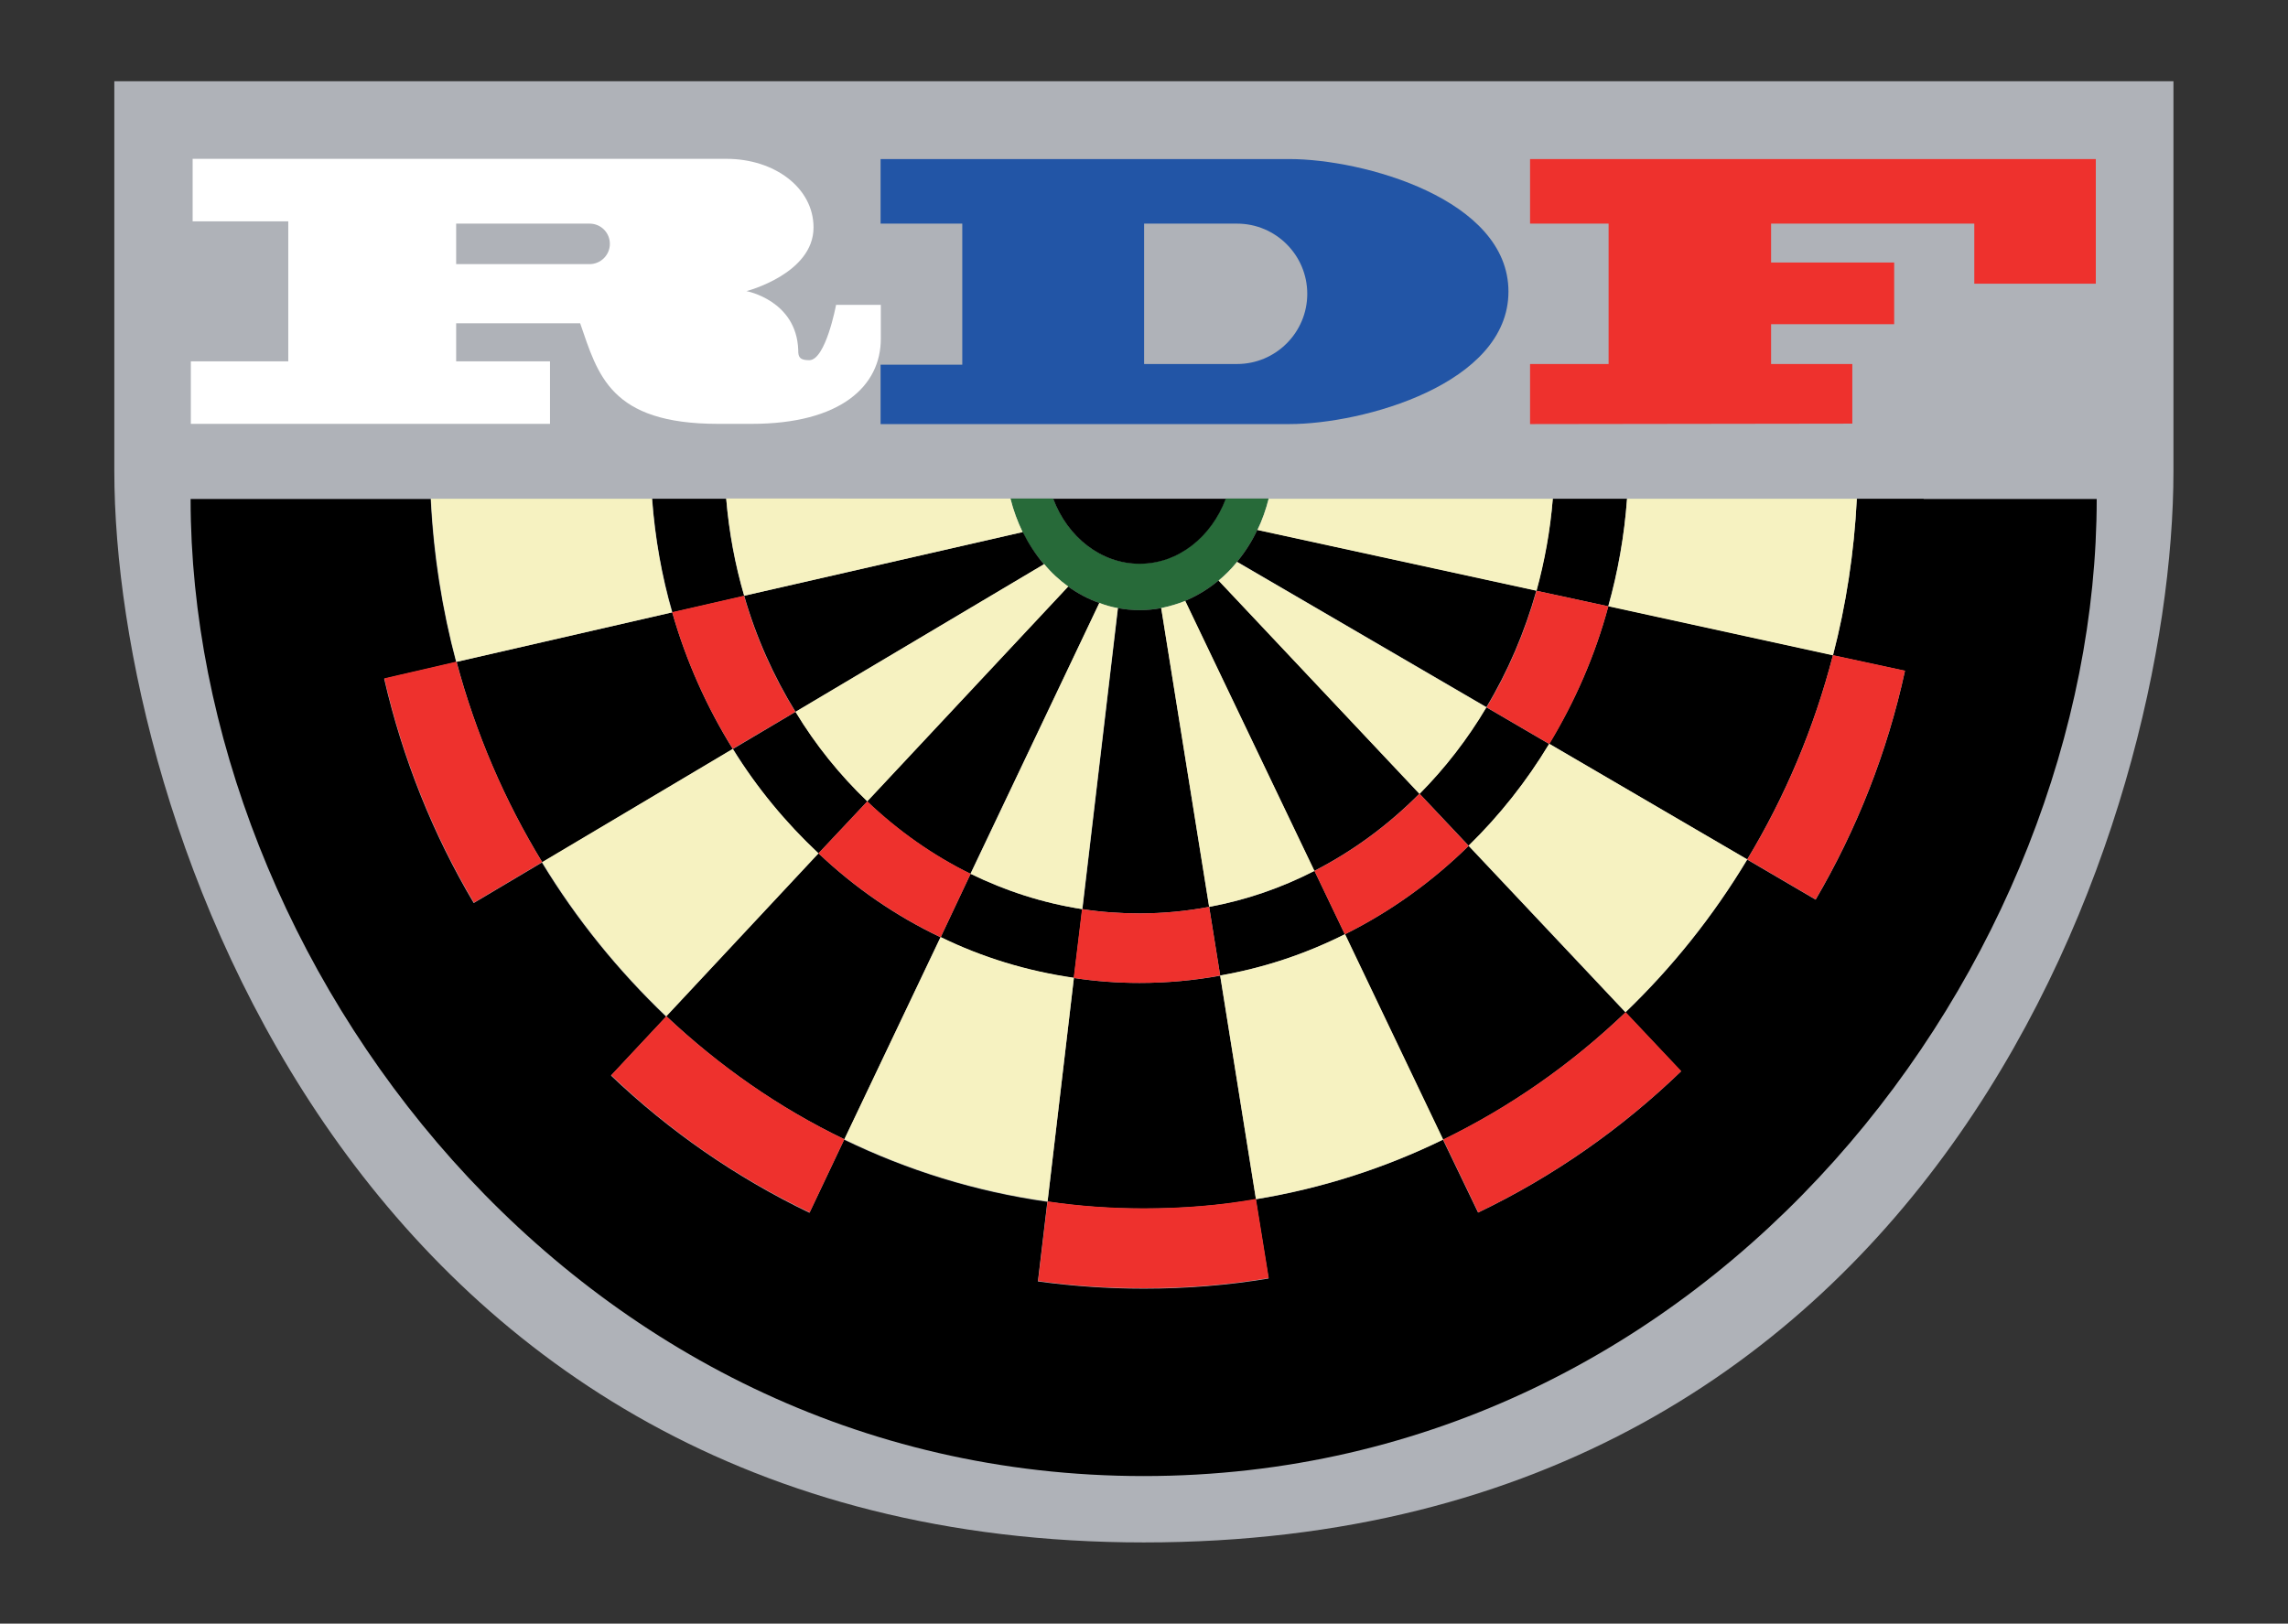
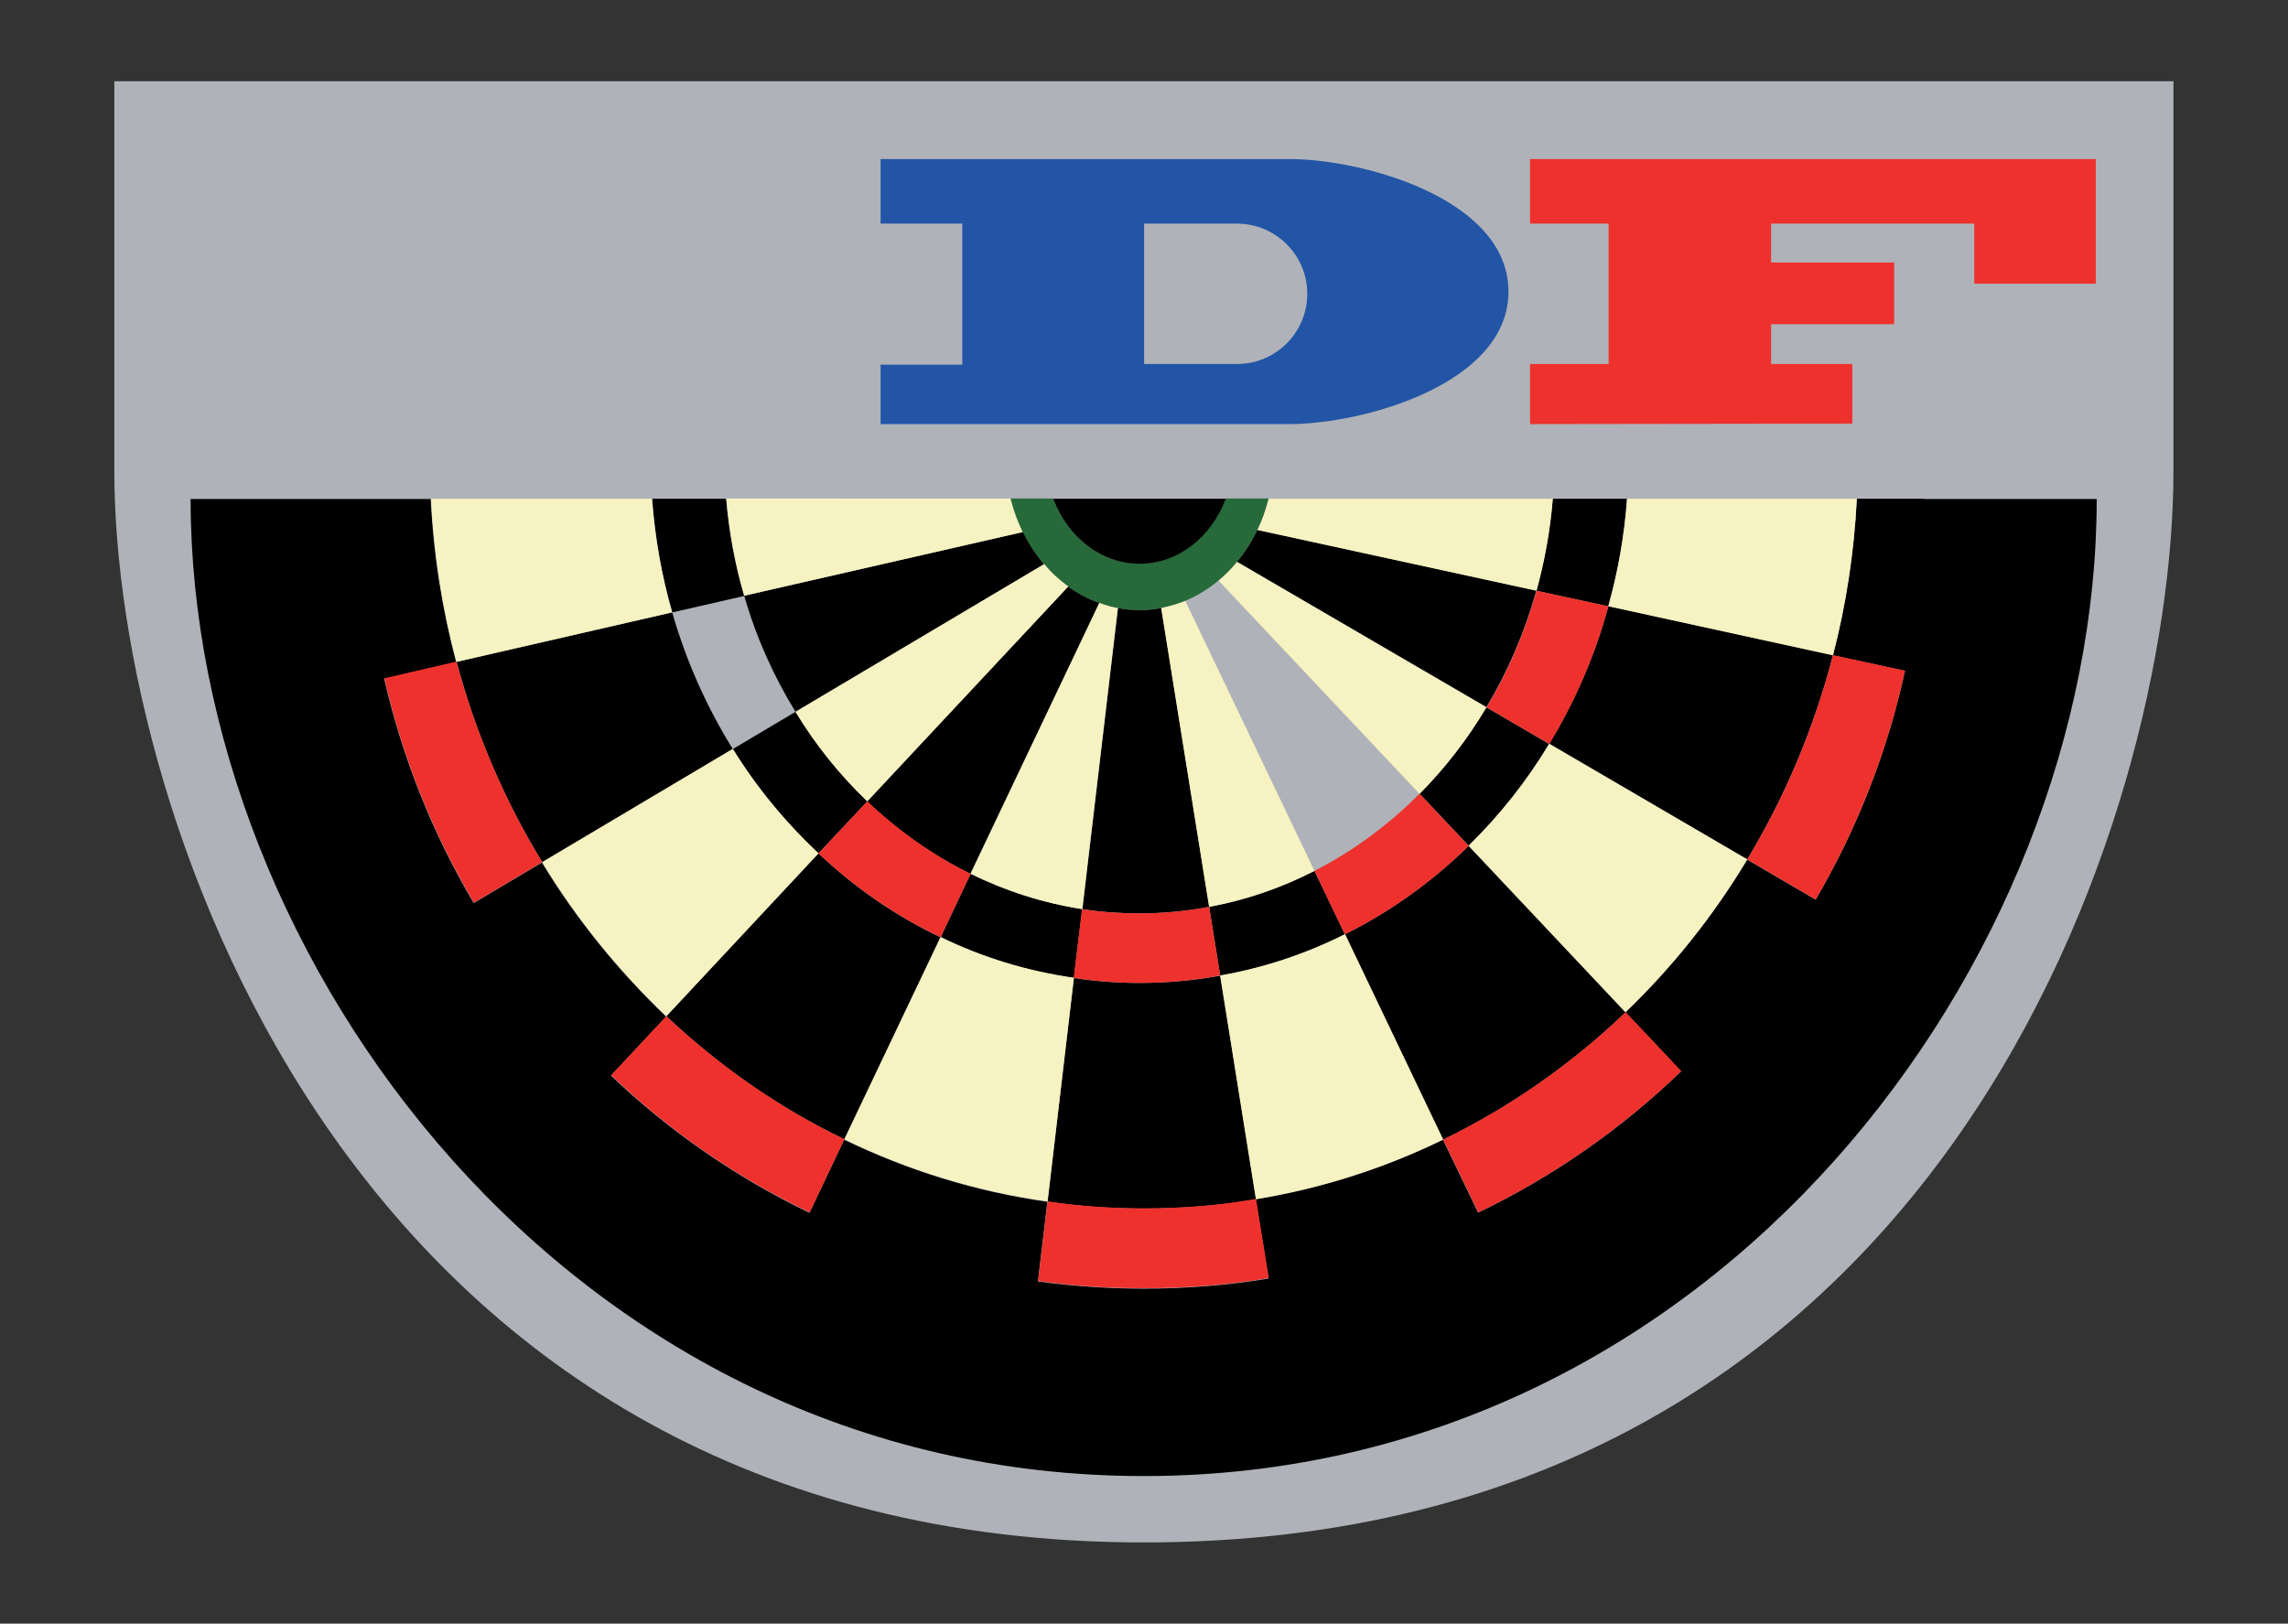
<svg xmlns="http://www.w3.org/2000/svg" version="1.1" id="Слой_1" x="0px" y="0px" viewBox="0 0 101.67 72.17" style="enable-background:new 0 0 101.67 72.17;" xml:space="preserve">
  <rect x="0" y="0" width="101.67" height="72.17" fill="#333333" stroke="none" />
  <style type="text/css">
	.st0{fill:#AFB2B8;}
	.st1{fill:#FFFFFF;}
	.st2{fill:#2255A6;}
	.st3{fill:#EE312D;}
	.st4{fill:#276A39;}
	.st5{fill:#F6F2C1;}
</style>
  <g>
    <path class="st0" d="M5.08,3.61c0,0,0,5.02,0,17.33c0,15.15,10.55,47.62,45.75,47.62c35.6,0,45.75-32.47,45.75-47.62   c0-12.3,0-17.33,0-17.33H5.08z" />
-     <path class="st1" d="M37.15,13.56c0,0-0.46,2.45-1.19,2.45c-0.4,0-0.49-0.12-0.49-0.42v-0.04c-0.08-2.2-2.3-2.61-2.3-2.61   s2.98-0.77,2.98-2.83c0-1.76-1.73-3.05-3.87-3.05H8.56v2.78h4.25v6.22H8.48v2.78h15.96v-2.78h-4.17v-1.69h5.51   c0.79,2.28,1.32,4.47,6.13,4.47h1.49c3.97,0,5.74-1.69,5.74-3.78v-1.51H37.15z M26.2,11.74h-5.93v-1.8h5.93c0.5,0,0.9,0.4,0.9,0.9   S26.69,11.74,26.2,11.74z" />
    <path class="st2" d="M57.3,7.07H39.13v2.87h3.63v6.27h-3.63v2.64H57.3c3.25,0,9.73-1.77,9.73-5.89C67.03,8.84,60.56,7.07,57.3,7.07   z M54.97,16.18h-4.13V9.94h4.13c1.72,0,3.12,1.4,3.12,3.12S56.69,16.18,54.97,16.18z" />
    <polygon class="st3" points="82.31,18.83 82.31,16.18 78.7,16.18 78.7,14.41 84.17,14.41 84.17,11.67 78.7,11.67 78.7,9.94    87.73,9.94 87.73,12.61 93.13,12.61 93.13,7.07 67.99,7.07 67.99,9.94 71.48,9.94 71.48,16.18 67.99,16.18 67.99,18.85  " />
    <g>
      <path class="st4" d="M55.87,23.55c-0.24,0.52-0.55,1-0.9,1.42c-0.25,0.31-0.52,0.58-0.82,0.83c-0.45,0.38-0.95,0.68-1.49,0.91    c-0.34,0.14-0.7,0.24-1.07,0.32c-0.32,0.06-0.64,0.09-0.96,0.09s-0.65-0.03-0.96-0.09c-0.29-0.05-0.56-0.13-0.82-0.23    c-0.49-0.17-0.96-0.42-1.39-0.73c-0.4-0.29-0.76-0.62-1.07-1c-0.38-0.42-0.69-0.9-0.95-1.42c-0.22-0.46-0.41-0.96-0.54-1.49h1.9    c0.64,1.7,2.11,2.89,3.83,2.89s3.19-1.19,3.83-2.89h1.91C56.25,22.65,56.09,23.12,55.87,23.55z" />
      <g>
        <path d="M50.64,25.06c1.72,0,3.19-1.19,3.83-2.89H46.8C47.44,23.87,48.92,25.06,50.64,25.06z" />
        <path d="M72.3,22.17H69c-0.12,1.41-0.37,2.77-0.73,4.09l3.19,0.69C71.89,25.42,72.18,23.81,72.3,22.17z" />
-         <path d="M68.84,33.07l-2.79-1.63c-0.84,1.41-1.85,2.71-2.97,3.84l2.18,2.31C66.63,36.25,67.83,34.74,68.84,33.07z" />
+         <path d="M68.84,33.07l-2.79-1.63c-0.84,1.41-1.85,2.71-2.97,3.84l2.18,2.31C66.63,36.25,67.83,34.74,68.84,33.07" />
        <path d="M55.87,23.55c-0.24,0.52-0.55,1-0.9,1.42l11.08,6.46c0.95-1.58,1.7-3.33,2.22-5.18L55.87,23.55z" />
-         <path d="M54.15,25.8c-0.45,0.38-0.95,0.68-1.49,0.91l5.74,12c1.72-0.88,3.29-2.04,4.67-3.43L54.15,25.8z" />
        <path d="M59.76,41.53l-1.35-2.82c-1.47,0.76-3.03,1.3-4.68,1.6l0.49,3.05C56.17,43.02,58.02,42.4,59.76,41.53z" />
        <path d="M47.72,43.47l0.37-3.06c-1.74-0.27-3.4-0.8-4.96-1.57l-1.33,2.82C43.64,42.56,45.63,43.17,47.72,43.47z" />
        <path d="M53.73,40.31L51.6,27.03c-0.32,0.06-0.64,0.09-0.96,0.09s-0.65-0.03-0.96-0.09l-1.58,13.38     c0.84,0.13,1.68,0.19,2.55,0.19C51.69,40.6,52.72,40.5,53.73,40.31z" />
        <path d="M32.27,22.17h-3.29c0.13,1.75,0.43,3.44,0.9,5.05l3.19-0.73C32.66,25.11,32.39,23.66,32.27,22.17z" />
        <path d="M46.39,25.08L46.39,25.08c-0.37-0.43-0.68-0.91-0.94-1.43l-12.38,2.83c0.53,1.85,1.31,3.58,2.28,5.16L46.39,25.08z" />
        <path d="M32.56,33.29c-1.15-1.85-2.07-3.9-2.69-6.07l-9.58,2.2c0.85,3.19,2.14,6.18,3.81,8.91L32.56,33.29z" />
        <path d="M36.37,37.93l2.17-2.31c-1.22-1.17-2.29-2.5-3.19-3.98l-2.78,1.65C33.63,35.02,34.92,36.58,36.37,37.93z" />
        <path d="M48.85,26.8c-0.49-0.17-0.96-0.42-1.39-0.73l-8.93,9.55c1.37,1.31,2.92,2.4,4.59,3.22L48.85,26.8z" />
        <path d="M36.37,37.93l-6.76,7.24c2.34,2.21,5,4.07,7.91,5.47l4.27-8.98C39.81,40.72,37.98,39.46,36.37,37.93z" />
        <path d="M50.64,43.69c-0.99,0-1.96-0.07-2.92-0.22l-1.17,9.94c1.4,0.21,2.83,0.31,4.28,0.31c1.69,0,3.36-0.13,4.98-0.41     l-1.59-9.94C53.06,43.58,51.86,43.69,50.64,43.69z" />
        <path d="M59.76,41.53l4.36,9.13c2.99-1.45,5.72-3.37,8.11-5.66l-6.97-7.4C63.64,39.19,61.79,40.52,59.76,41.53z" />
        <path d="M77.64,38.2c1.67-2.77,2.97-5.83,3.81-9.08l-9.98-2.18c-0.59,2.2-1.49,4.25-2.63,6.12L77.64,38.2z" />
        <path d="M85.48,22.17h-2.97c-0.12,2.39-0.48,4.73-1.06,6.96l3.2,0.69c-0.79,3.64-2.15,7.06-3.97,10.17l-3.04-1.78     c-1.51,2.51-3.33,4.79-5.41,6.79l2.47,2.62c-2.64,2.55-5.68,4.68-9.02,6.28l-1.56-3.24c-2.6,1.27-5.39,2.17-8.32,2.65l0.57,3.52     c-1.8,0.3-3.65,0.45-5.54,0.45c-1.6,0-3.17-0.11-4.71-0.32l0.42-3.54c-3.19-0.45-6.22-1.4-9.03-2.76l-1.54,3.25     c-3.26-1.57-6.23-3.63-8.82-6.1l2.45-2.62c-2.11-2.02-3.98-4.31-5.52-6.85l-3.03,1.8c-1.81-3.05-3.16-6.41-3.98-9.97l3.2-0.74     c-0.62-2.32-1.01-4.75-1.13-7.25h-2.97h-7.7c0,20.48,16.93,43.43,42.35,43.43s42.35-22.95,42.35-43.43H85.48z" />
      </g>
      <g>
        <path class="st5" d="M72.3,22.17c-0.12,1.65-0.4,3.25-0.83,4.78l9.98,2.18c0.58-2.23,0.94-4.56,1.06-6.96H72.3z" />
        <path class="st5" d="M69,22.17H56.38c-0.13,0.49-0.29,0.95-0.5,1.39l12.4,2.7C68.64,24.94,68.89,23.58,69,22.17z" />
        <path class="st5" d="M66.05,31.44l-11.08-6.46c-0.25,0.31-0.52,0.58-0.82,0.83l8.93,9.48C64.21,34.15,65.22,32.85,66.05,31.44z" />
        <path class="st5" d="M65.26,37.59l6.97,7.4c2.08-2,3.9-4.27,5.41-6.79l-8.8-5.14C67.83,34.74,66.63,36.25,65.26,37.59z" />
        <path class="st5" d="M54.22,43.36l1.59,9.94c2.92-0.48,5.72-1.38,8.32-2.65l-4.36-9.13C58.02,42.4,56.17,43.02,54.22,43.36z" />
        <path class="st5" d="M52.67,26.71c-0.34,0.14-0.7,0.24-1.07,0.32l2.13,13.28c1.65-0.31,3.21-0.85,4.68-1.6L52.67,26.71z" />
        <path class="st5" d="M45.44,23.65c-0.22-0.46-0.41-0.96-0.54-1.49H32.27c0.13,1.49,0.4,2.94,0.8,4.32L45.44,23.65z" />
        <path class="st5" d="M28.97,22.17h-9.82c0.13,2.49,0.51,4.92,1.13,7.25l9.58-2.2C29.4,25.6,29.1,23.91,28.97,22.17z" />
        <path class="st5" d="M24.09,38.32c1.54,2.54,3.4,4.83,5.52,6.85l6.76-7.24c-1.45-1.36-2.74-2.92-3.81-4.64L24.09,38.32z" />
        <path class="st5" d="M38.54,35.62l8.93-9.55c-0.4-0.29-0.76-0.62-1.07-1l-0.01,0.01l-11.04,6.56     C36.24,33.12,37.32,34.45,38.54,35.62z" />
        <path class="st5" d="M43.13,38.84c1.56,0.76,3.22,1.3,4.96,1.57l1.58-13.38c-0.29-0.05-0.56-0.13-0.82-0.23L43.13,38.84z" />
        <path class="st5" d="M37.52,50.64c2.81,1.37,5.84,2.31,9.03,2.76l1.17-9.94c-2.09-0.3-4.08-0.91-5.92-1.81L37.52,50.64z" />
      </g>
      <g>
        <path class="st3" d="M17.08,30.15c0.82,3.56,2.17,6.92,3.98,9.97l3.03-1.8c-1.66-2.73-2.95-5.72-3.81-8.91L17.08,30.15z" />
-         <path class="st3" d="M35.34,31.64c-0.97-1.57-1.75-3.3-2.28-5.16l-3.19,0.73c0.62,2.18,1.54,4.22,2.69,6.07L35.34,31.64z" />
        <path class="st3" d="M36.37,37.93c1.61,1.52,3.44,2.78,5.43,3.73l1.33-2.82c-1.67-0.82-3.22-1.92-4.59-3.22L36.37,37.93z" />
        <path class="st3" d="M27.16,47.79c2.59,2.48,5.56,4.54,8.82,6.1l1.54-3.25c-2.91-1.4-5.57-3.27-7.91-5.47L27.16,47.79z" />
        <path class="st3" d="M54.22,43.36l-0.49-3.05c-1.01,0.19-2.04,0.29-3.1,0.29c-0.86,0-1.71-0.06-2.55-0.19l-0.37,3.06     c0.95,0.14,1.93,0.22,2.92,0.22C51.86,43.69,53.06,43.58,54.22,43.36z" />
        <path class="st3" d="M50.83,53.71c-1.45,0-2.88-0.1-4.28-0.31l-0.42,3.54c1.54,0.22,3.1,0.32,4.71,0.32     c1.89,0,3.74-0.15,5.54-0.45l-0.57-3.52C54.19,53.58,52.53,53.71,50.83,53.71z" />
        <path class="st3" d="M64.13,50.65l1.56,3.24c3.34-1.6,6.38-3.74,9.02-6.28l-2.47-2.62C69.84,47.29,67.11,49.2,64.13,50.65z" />
        <path class="st3" d="M63.08,35.28c-1.38,1.39-2.95,2.55-4.67,3.43l1.35,2.82c2.03-1.01,3.88-2.34,5.5-3.93L63.08,35.28z" />
        <path class="st3" d="M81.45,29.12c-0.84,3.25-2.13,6.31-3.81,9.08l3.04,1.78c1.82-3.11,3.18-6.53,3.97-10.17L81.45,29.12z" />
        <path class="st3" d="M71.47,26.95l-3.19-0.69c-0.52,1.85-1.27,3.6-2.22,5.18l2.79,1.63C69.98,31.19,70.88,29.14,71.47,26.95z" />
      </g>
    </g>
  </g>
</svg>